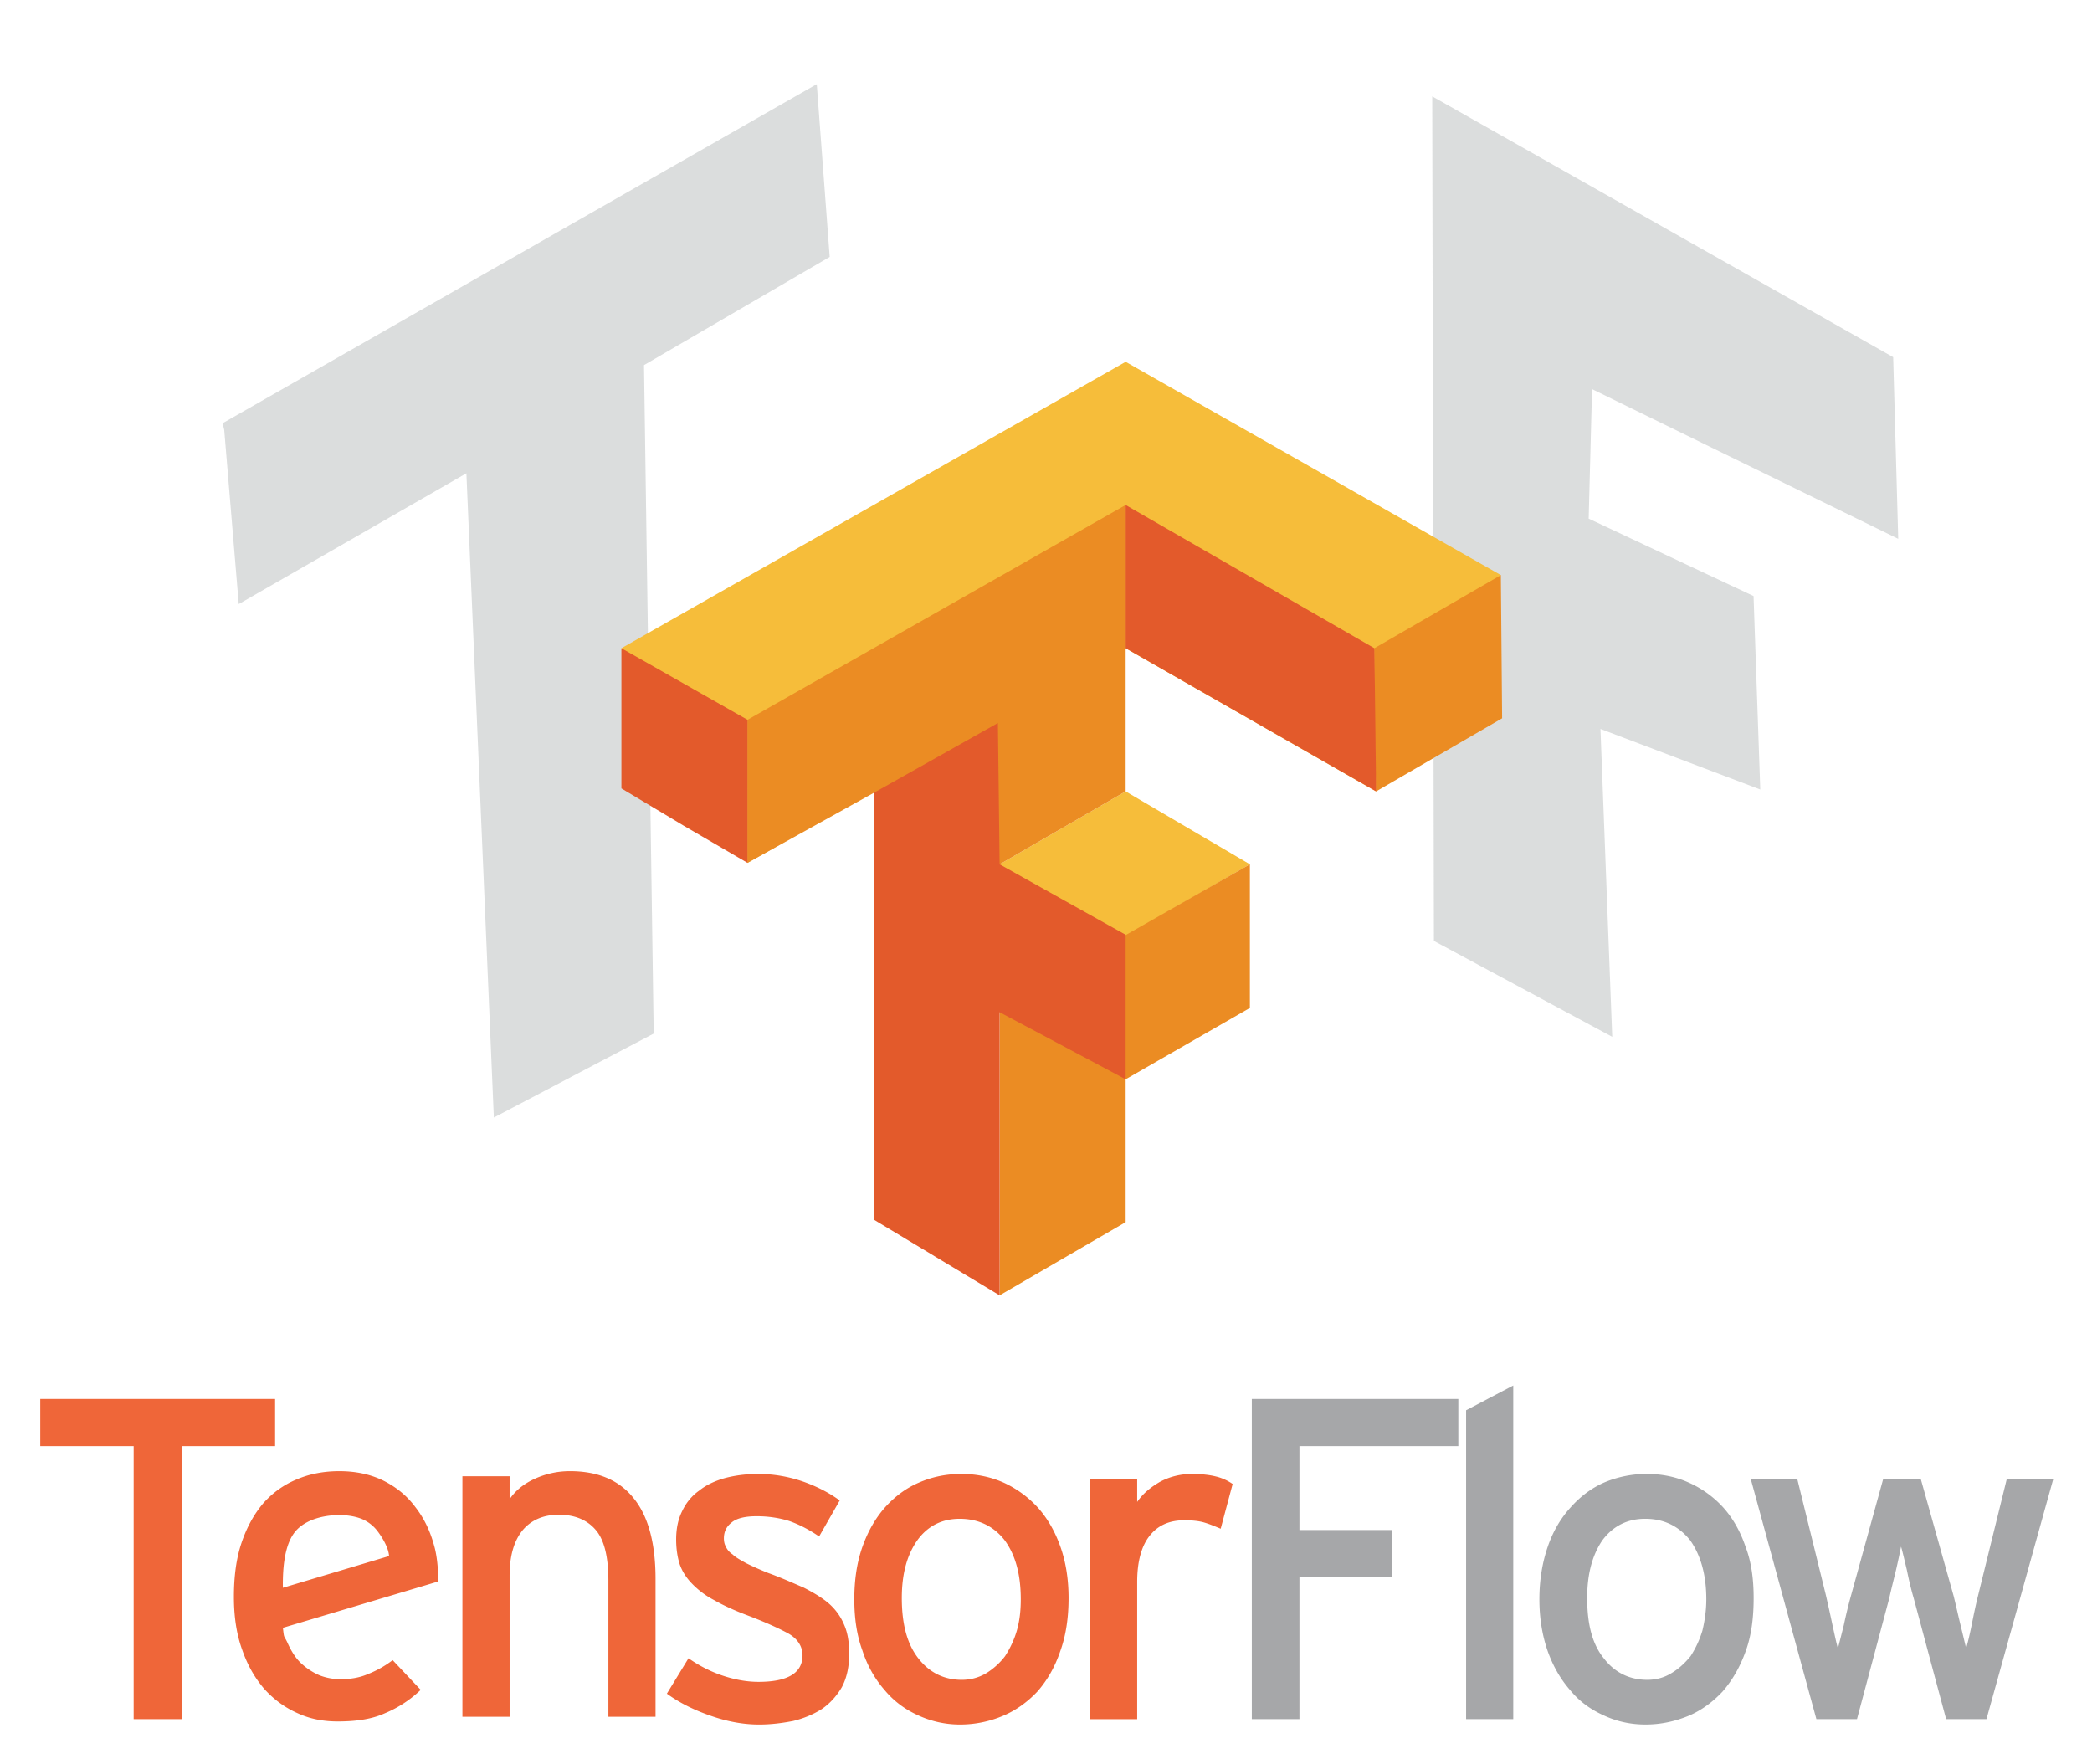
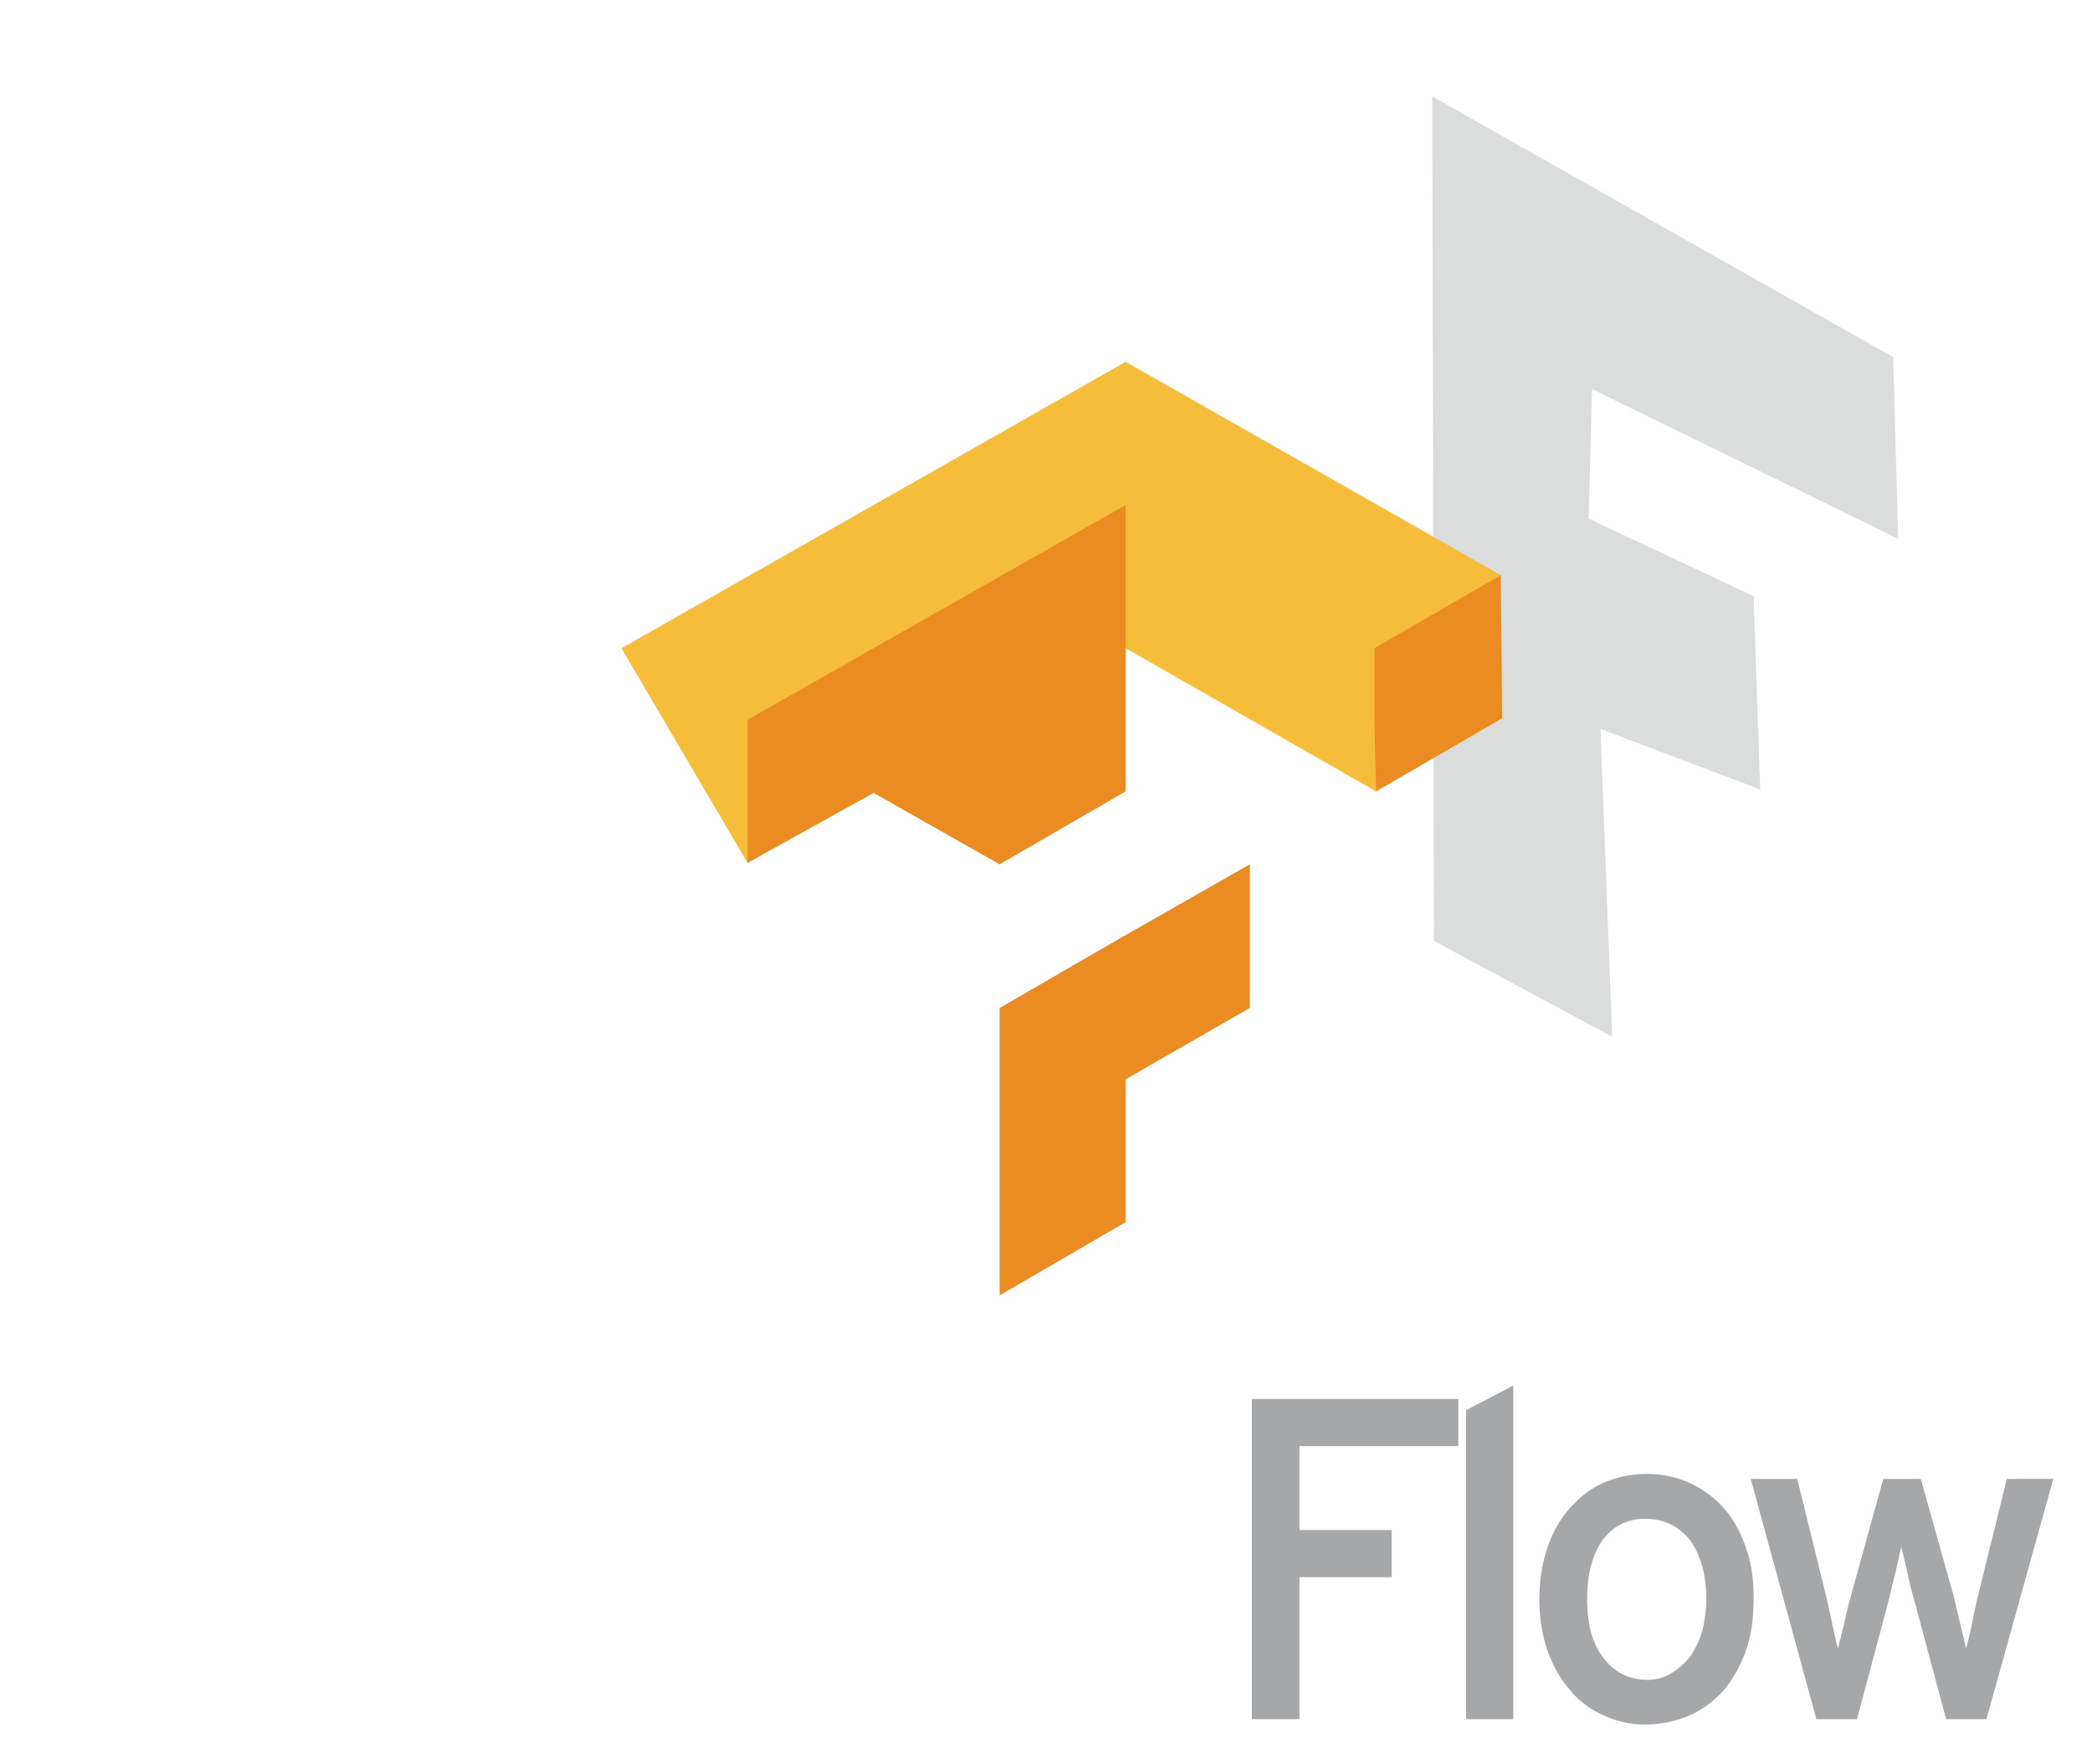
<svg xmlns="http://www.w3.org/2000/svg" role="img" viewBox="-0.72 -4.22 349.18 294.43">
  <title>Tensorflow logo</title>
  <filter id="a" width="1.254" height="1.126" x="-.127" y="-.063" color-interpolation-filters="sRGB">
    <feGaussianBlur stdDeviation="4.108" />
  </filter>
  <filter id="b" width="1.195" height="1.114" x="-.097" y="-.057" color-interpolation-filters="sRGB">
    <feGaussianBlur stdDeviation="4.003" />
  </filter>
  <path fill="#a5aaaa" fill-opacity=".392" fill-rule="evenodd" d="M238.335 11.869l76.938 43.523.843 30.326-51.105-24.99-.562 21.62 27.518 12.917 1.123 32.292-26.675-10.109 1.965 51.386-29.764-16.005z" filter="url(#a)" />
-   <path fill="#a5aaaa" fill-opacity=".392" fill-rule="evenodd" d="M113.21 174.815l96.663-55.161 2.102 28.105-30.207 17.6 1.576 108.745-26.005 13.659-4.465-104.806-37.037 21.277-2.364-28.369z" filter="url(#b)" transform="translate(-79.722 -112.938) scale(1.026)" />
-   <path fill="#f6bd3a" d="M166.128 140.04l21.036-12.167L207.9 140.04l-20.736 11.974-21.036-11.688z" />
  <path fill="#f6bd3a" d="M103 103.974l84.164-47.803 62.625 35.6-20.818 36.1-41.807-23.897-63.113 35.825z" />
  <path fill="#eb8c23" d="M166.128 187.845v-23.83l20.749-12L207.9 140.04v23.974l-20.736 11.91v23.845l-21.036 12.217zm0-47.804L145.1 128.127l-21.049 11.67V115.92l63.113-35.852v47.803zm62.556-24.12v-11.947l21.105-12.203.211 23.899-21.029 12.202z" />
-   <path fill="#e35a2b" d="M145.1 199.329v-71.202l20.741-11.667.287 23.58 21.036 11.759v24.126l-21.036-11.197v47.259zm-31.726-65.746L103 127.372v-23.397l21.051 11.947V139.8zm73.79-29.61V80.07l41.52 23.905.287 23.898z" />
-   <path fill="#ef6639" d="M29.607 237.153v45.572h-8.018v-45.572H6v-7.87h39.197v7.87z" />
-   <path fill="#ef6639" d="M71.737 253.74c.7 2.413.72 5.694.649 6.017l-25.888 7.72c.221 1.924.137 1.146.762 2.487.627 1.402 1.369 2.594 2.297 3.449.918.853 1.951 1.52 3.061 1.995a9.63 9.63 0 0 0 3.502.646c1.672 0 3.24-.261 4.609-.87a16.905 16.905 0 0 0 4.088-2.31l4.684 4.959a19.356 19.356 0 0 1-5.983 3.913c-2.148.979-4.773 1.368-7.869 1.368-2.316 0-4.563-.39-6.669-1.368-2.107-.923-3.97-2.288-5.524-3.995-1.607-1.842-2.843-3.987-3.742-6.575-.947-2.586-1.393-5.542-1.393-8.866 0-3.467.409-6.491 1.294-9.081.885-2.588 2.067-4.717 3.584-6.513 1.55-1.747 3.405-3.095 5.54-3.983 2.163-.94 4.579-1.402 7.167-1.402 2.839 0 5.304.553 7.433 1.613 2.135 1.082 3.89 2.524 5.259 4.369 1.437 1.846 2.453 3.922 3.139 6.428zm-7.517 1.76c-.077-1.316-1.044-2.976-1.848-4.048-.677-.952-1.727-1.776-2.83-2.191-1.181-.457-2.768-.662-4.19-.588-2.629.103-5.541.98-7.017 3.033-1.476 2.054-1.895 5.427-1.838 9.09zm36.608 26.835v-22.718c0-4.12-.741-6.943-2.197-8.57-1.441-1.625-3.466-2.442-6.077-2.442-2.639 0-4.657.919-6.08 2.632-1.456 1.842-2.136 4.32-2.136 7.573v23.525h-7.875V242.18h7.875v3.84c.984-1.478 2.432-2.623 4.242-3.436a14.067 14.067 0 0 1 5.821-1.254c4.702 0 8.255 1.514 10.658 4.54 2.415 2.983 3.638 7.467 3.638 13.448v23.015zm40.196-10.565c0 2.219-.41 4.072-1.239 5.632-.849 1.446-1.964 2.7-3.341 3.639-1.402.889-2.974 1.553-4.784 1.993-1.81.35-3.682.594-5.672.594-2.764 0-5.52-.55-8.219-1.51-2.748-.961-5.115-2.147-7.181-3.65l3.609-5.906c1.892 1.313 3.833 2.29 5.863 2.947 2.012.656 3.97.99 5.821.99 4.891 0 7.348-1.477 7.348-4.433 0-1.483-.816-2.786-2.458-3.692-1.66-.89-3.938-1.922-6.884-3.031-2.141-.813-3.943-1.646-5.423-2.492a14.33 14.33 0 0 1-3.685-2.75c-.926-.96-1.608-1.977-2.048-3.232-.373-1.151-.593-2.57-.593-4.124 0-1.84.333-3.395.997-4.73.646-1.377 1.61-2.57 2.843-3.435 1.186-.957 2.654-1.633 4.326-2.102 1.698-.445 3.543-.682 5.538-.682 2.515 0 4.972.42 7.37 1.233 2.331.813 4.451 1.886 6.226 3.198l-3.436 6.006c-1.626-1.115-3.288-1.986-4.985-2.581-1.698-.527-3.508-.796-5.431-.796-1.922 0-3.344.334-4.176 1.035-.885.683-1.304 1.56-1.304 2.65 0 .463.087.986.307 1.334.189.477.557.965 1.145 1.348.521.513 1.312.932 2.236 1.455a49.843 49.843 0 0 0 3.698 1.644c2.267.818 4.225 1.717 5.906 2.429 1.646.842 3.102 1.694 4.248 2.69a9.535 9.535 0 0 1 2.533 3.536c.585 1.312.845 2.94.845 4.793zm36.612-9.272c0 3.324-.444 6.298-1.401 8.92-.89 2.624-2.151 4.807-3.792 6.684-1.641 1.743-3.561 3.145-5.746 4.068a18.285 18.285 0 0 1-7.197 1.457c-2.515 0-4.877-.564-7.02-1.557-2.142-.98-3.991-2.324-5.579-4.237-1.554-1.78-2.825-3.96-3.679-6.576-.92-2.516-1.347-5.327-1.347-8.54 0-3.28.445-6.201 1.364-8.788.927-2.587 2.167-4.752 3.77-6.562 1.641-1.811 3.494-3.211 5.673-4.137 2.178-.941 4.499-1.436 7.073-1.436 2.516 0 4.914.494 7.109 1.48a17.828 17.828 0 0 1 5.692 4.187c1.589 1.796 2.839 3.97 3.732 6.52.908 2.553 1.348 5.455 1.348 8.517zm-7.977.219c0-4.1-.871-7.368-2.681-9.84-1.811-2.334-4.339-3.595-7.519-3.595-3.027 0-5.392 1.26-7.074 3.596-1.733 2.47-2.583 5.633-2.583 9.62 0 4.479.939 7.779 2.784 10.106 1.81 2.326 4.251 3.556 7.22 3.556 1.48 0 2.833-.366 4.087-1.103a11.651 11.651 0 0 0 3.132-2.832c.825-1.282 1.489-2.624 1.969-4.26.476-1.645.665-3.364.665-5.248zm33.369-11.778c-.895-.37-1.771-.745-2.695-1.021-.915-.278-2.046-.39-3.375-.39-2.511 0-4.433.854-5.813 2.623-1.356 1.704-2.056 4.32-2.056 7.653v22.923h-7.87v-40.103h7.87v3.84c.903-1.33 2.195-2.42 3.785-3.341 1.59-.854 3.382-1.328 5.376-1.328 1.625 0 2.974.166 4.043.438a8.264 8.264 0 0 1 2.73 1.239z" />
  <path fill="#a6a7a9" d="M216.171 237.153v13.999h15.409v7.869h-15.409v23.704h-7.949v-53.442h34.468v7.87zm27.818 45.573V231.17l7.87-4.137v55.69h-7.87zm47.994-20.23c0 3.325-.378 6.299-1.341 8.92-.948 2.625-2.207 4.808-3.832 6.685-1.627 1.743-3.514 3.145-5.675 4.068-2.268.926-4.594 1.457-7.219 1.457-2.585 0-4.931-.564-7.021-1.557-2.166-.98-4.025-2.324-5.579-4.237-1.555-1.78-2.83-3.96-3.747-6.576-.853-2.516-1.346-5.327-1.346-8.54 0-3.28.511-6.201 1.4-8.788.889-2.587 2.175-4.752 3.824-6.562 1.62-1.811 3.469-3.211 5.581-4.137a18.148 18.148 0 0 1 7.142-1.436c2.516 0 4.914.494 7.059 1.48a17.2 17.2 0 0 1 5.74 4.187c1.59 1.796 2.813 3.97 3.673 6.52.981 2.553 1.341 5.455 1.341 8.517zm-7.903.22c0-4.1-.944-7.368-2.688-9.84-1.877-2.334-4.337-3.595-7.517-3.595-3.028 0-5.409 1.26-7.142 3.596-1.685 2.47-2.535 5.633-2.535 9.62 0 4.479.891 7.779 2.804 10.106 1.779 2.326 4.25 3.556 7.234 3.556 1.452 0 2.818-.366 4.005-1.103 1.245-.737 2.254-1.681 3.205-2.832a16.746 16.746 0 0 0 1.978-4.26c.393-1.645.656-3.364.656-5.248zm46.763 20.01h-6.731l-5.423-20.23c-.452-1.526-.803-3.063-1.14-4.708-.396-1.623-.674-2.9-.961-3.86a131.268 131.268 0 0 1-.835 3.88c-.389 1.627-.812 3.252-1.148 4.798l-5.373 20.12h-6.776l-10.957-40.103h7.763l4.795 19.47a289.17 289.17 0 0 1 1.078 4.883c.368 1.646.629 2.959.917 3.938l.996-3.938a78.552 78.552 0 0 1 1.187-4.882l5.378-19.471h6.264l5.497 19.578c.389 1.566.73 3.142 1.132 4.774.403 1.646.719 2.959.943 3.938.282-.98.602-2.308.938-3.97.319-1.603.656-3.25 1.057-4.85l4.797-19.471H342z" />
</svg>